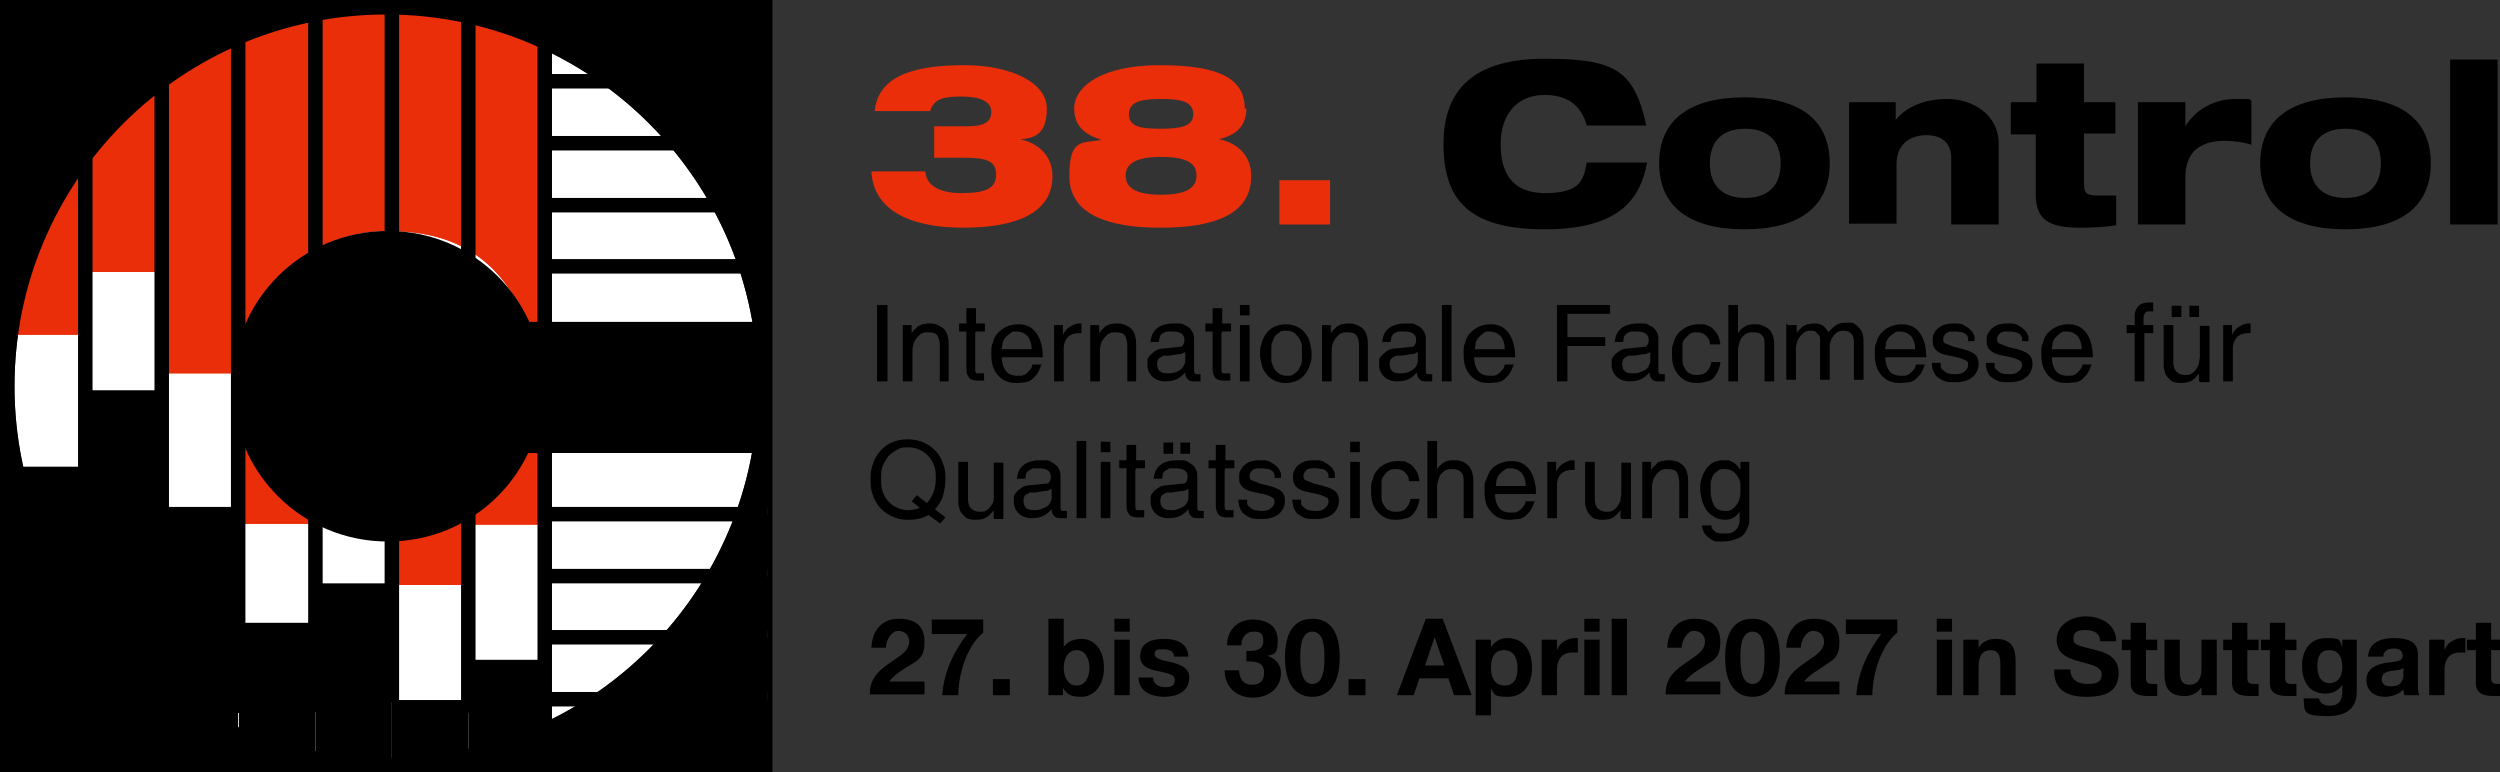
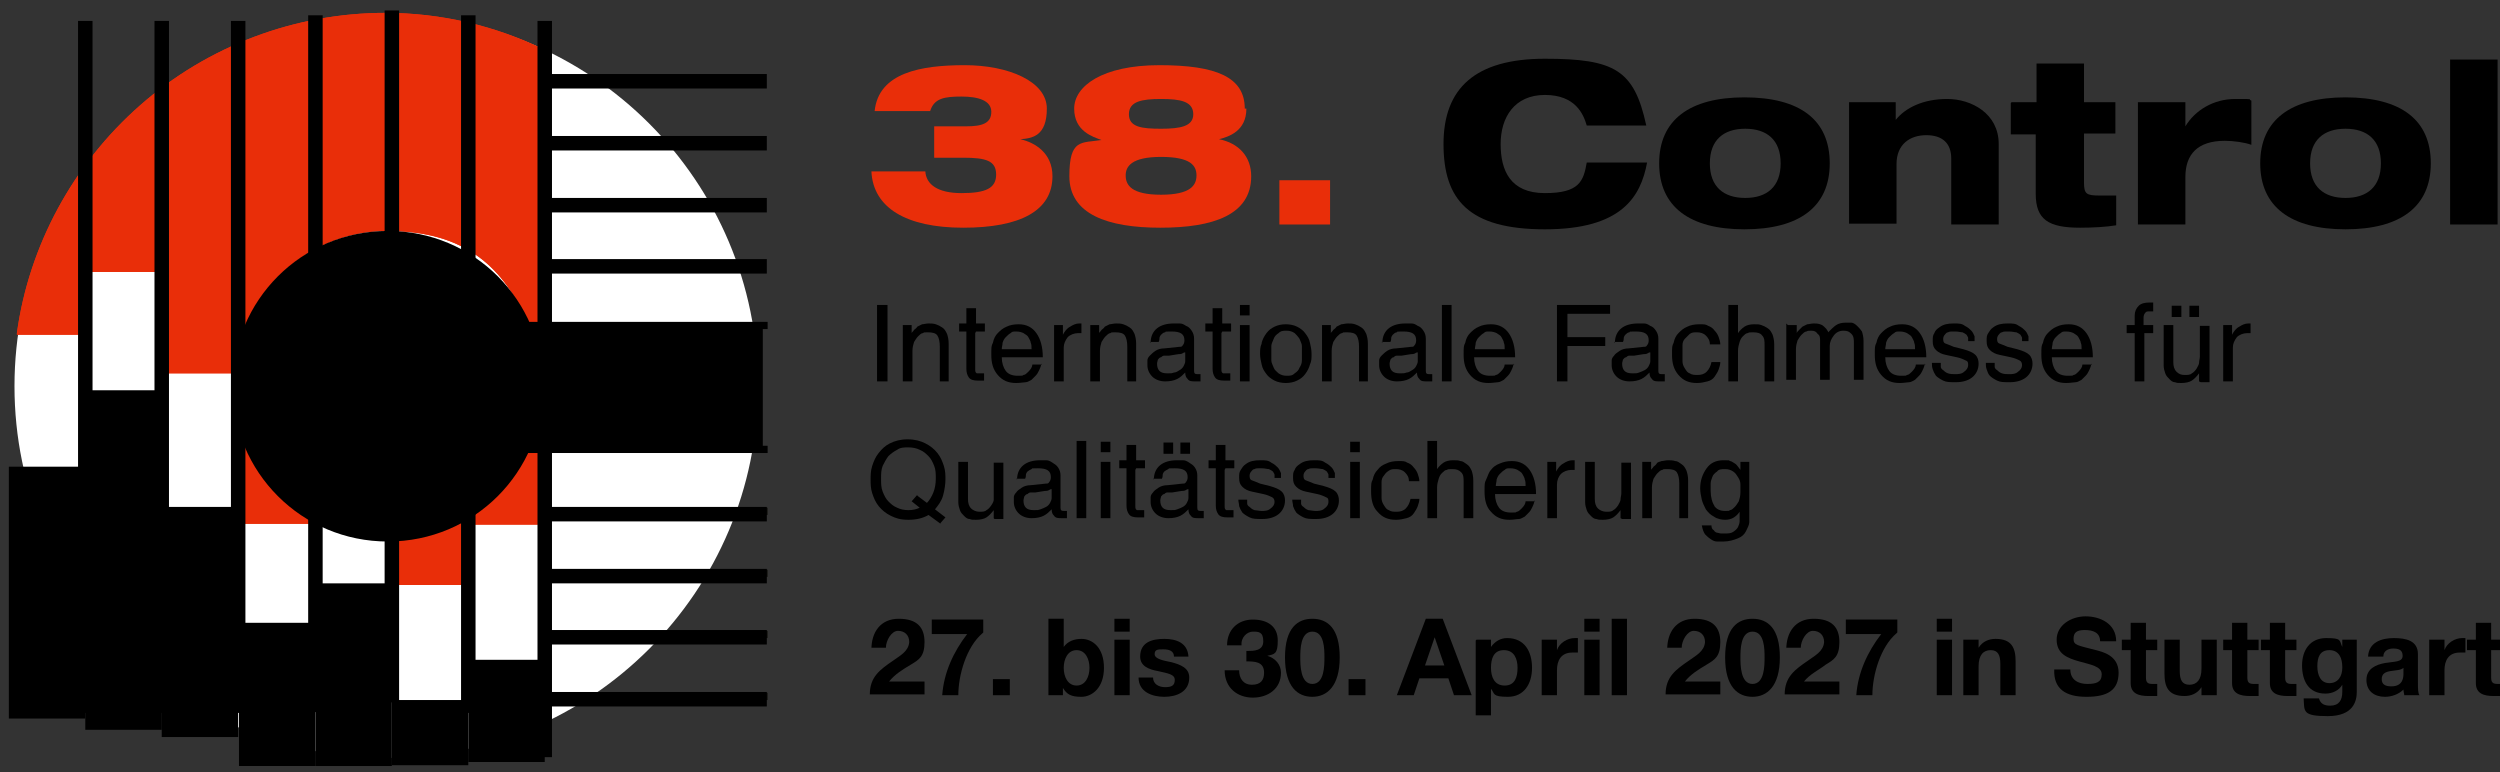
<svg xmlns="http://www.w3.org/2000/svg" id="Ebene_1" version="1.1" viewBox="0 0 310.7 96">
  <rect x="0" y="0" width="310.7" height="96" fill="#333333" stroke="none" />
  <defs>
    <style>
      .st0 {
        fill: #fff;
      }

      .st1 {
        fill: none;
      }

      .st2 {
        isolation: isolate;
      }

      .st3 {
        fill: #12120d;
      }

      .st4 {
        fill: #e82e09;
      }

      .st5 {
        fill: #e92e09;
      }
    </style>
  </defs>
  <g class="st2">
    <g class="st2">
      <path d="M110.3,47.4h-1.3v-9.5h1.3v9.5Z" />
      <path d="M118,47.4h-1.2v-4.3c0-.6-.1-1.1-.3-1.4-.2-.3-.6-.4-1.2-.4s-.4,0-.6.1c-.2,0-.4.2-.6.4-.2.2-.3.4-.5.7-.1.3-.2.7-.2,1.1v3.8h-1.2v-7h1.1v1h0c0-.1.2-.2.3-.4.1-.1.3-.2.4-.4.2-.1.4-.2.6-.3.2,0,.5-.1.8-.1s.6,0,.9.1.5.2.8.4.4.4.6.8c.1.3.2.7.2,1.2v4.7Z" />
      <path d="M121.2,41.4v4.5c0,.2,0,.4.2.5.1,0,.3,0,.5,0h.4v.9c0,0-.3,0-.5,0-.2,0-.3,0-.3,0-.5,0-.9-.1-1.1-.4-.2-.3-.3-.6-.3-1.1v-4.6h-.9v-1h.9v-1.9h1.2v1.9h1.1v1h-1.1Z" />
      <path d="M129.4,45.2c0,.2-.1.5-.3.9-.1.2-.2.4-.4.6s-.3.3-.5.5c-.2.1-.5.3-.7.3s-.7.1-1.2.1c-1,0-1.7-.3-2.3-1s-.8-1.5-.8-2.5,0-1.1.2-1.5c.1-.5.3-.9.6-1.2s.6-.6,1.1-.8c.4-.2.9-.3,1.5-.3,1,0,1.7.4,2.2,1.1.5.7.8,1.7.8,3h-5.1c0,.7.2,1.3.5,1.7.3.4.8.6,1.5.6s.5,0,.7-.1c.2,0,.4-.2.6-.4.3-.3.5-.6.5-.9h1.2ZM128.2,43.4c0-.3,0-.6-.1-.8,0-.2-.2-.5-.3-.7-.1-.2-.3-.3-.6-.5-.2-.1-.5-.2-.9-.2s-.5,0-.7.2c-.2.1-.4.3-.6.5-.2.2-.3.4-.4.7,0,.3-.1.5-.1.8h3.9Z" />
      <path d="M132.2,47.4h-1.2v-7h1.1v1.2h0c.2-.4.5-.8.9-1,.3-.2.7-.4,1.1-.4s.2,0,.3,0v1.2h-.4c-.5,0-1,.2-1.3.5-.3.4-.5.8-.5,1.3v4Z" />
      <path d="M141.3,47.4h-1.2v-4.3c0-.6-.1-1.1-.3-1.4-.2-.3-.6-.4-1.2-.4s-.4,0-.6.1c-.2,0-.4.2-.6.4-.2.2-.3.4-.5.7-.1.3-.2.7-.2,1.1v3.8h-1.2v-7h1.1v1h0c0-.1.2-.2.3-.4.1-.1.3-.2.4-.4.2-.1.4-.2.6-.3.2,0,.5-.1.8-.1s.6,0,.9.1.5.2.8.4.4.4.6.8c.1.3.2.7.2,1.2v4.7Z" />
      <path d="M143,42.6c0-.8.3-1.4.8-1.8.5-.4,1.2-.6,2.1-.6s.4,0,.7,0c.3,0,.5.1.8.3.3.1.5.3.7.6.2.3.3.6.3,1v4c0,.3.1.4.4.4s.2,0,.4,0v.9s0,0-.1,0c-.2,0-.4,0-.5,0-.5,0-.8,0-1-.3-.2-.2-.3-.4-.3-.8-.3.3-.6.6-1,.8-.4.2-.9.3-1.5.3s-1.2-.2-1.6-.6c-.4-.4-.6-.9-.6-1.4s0-.4,0-.6c0-.2.1-.4.3-.6s.4-.4.7-.6c.3-.2.7-.3,1.1-.3l1.9-.2c.2,0,.3,0,.4-.2.1-.1.2-.3.2-.6,0-.8-.5-1.1-1.6-1.1s-.6,0-.8.1c-.2,0-.4.2-.5.3-.1.1-.2.3-.2.4,0,.1,0,.3-.1.5h-1.1ZM147.2,43.8c-.1,0-.3.2-.5.2-.3,0-.7.1-1.4.2-.2,0-.3,0-.5,0s-.3,0-.5.2c-.2,0-.3.2-.4.3,0,.1-.1.3-.1.5,0,.4.1.7.3.9.2.2.5.3,1,.3s.5,0,.8-.1c.3,0,.5-.2.7-.3.2-.1.4-.3.5-.5.1-.2.2-.4.2-.6v-1.1Z" />
      <path d="M151.8,41.4v4.5c0,.2,0,.4.2.5.1,0,.3,0,.5,0h.4v.9c0,0-.3,0-.5,0-.2,0-.3,0-.3,0-.5,0-.9-.1-1.1-.4-.2-.3-.3-.6-.3-1.1v-4.6h-.9v-1h.9v-1.9h1.2v1.9h1.1v1h-1.1Z" />
-       <path d="M154.1,39.2v-1.3h1.2v1.3h-1.2ZM155.3,47.4h-1.2v-7h1.2v7Z" />
+       <path d="M154.1,39.2v-1.3h1.2v1.3ZM155.3,47.4h-1.2v-7h1.2v7Z" />
      <path d="M156.8,42.6c.1-.4.3-.8.6-1.2s.6-.6,1-.8.9-.3,1.4-.3,1,.1,1.4.3.8.5,1,.8c.3.4.5.7.6,1.2.1.4.2.9.2,1.4s0,.9-.2,1.3c-.1.4-.3.8-.6,1.2-.3.4-.6.6-1,.8-.4.2-.9.3-1.4.3s-1-.1-1.4-.3c-.4-.2-.8-.5-1-.8-.3-.4-.5-.7-.6-1.2-.1-.4-.2-.9-.2-1.3s0-.9.2-1.3ZM158,44.8c0,.3.2.6.3.9.1.3.4.5.6.7.3.2.6.3,1,.3s.7,0,1-.3c.3-.2.5-.4.6-.7.2-.3.3-.6.3-.9,0-.3,0-.6,0-.9s0-.5,0-.9c0-.3-.2-.6-.3-.9-.2-.3-.4-.5-.6-.7-.3-.2-.6-.3-1-.3s-.7,0-1,.3c-.3.2-.5.4-.6.7-.1.3-.3.6-.3.9,0,.3,0,.6,0,.9s0,.5,0,.9Z" />
      <path d="M170.1,47.4h-1.2v-4.3c0-.6-.1-1.1-.3-1.4-.2-.3-.6-.4-1.2-.4s-.4,0-.6.1c-.2,0-.4.2-.6.4s-.3.4-.5.7c-.1.3-.2.7-.2,1.1v3.8h-1.2v-7h1.1v1h0c0-.1.2-.2.3-.4.1-.1.3-.2.4-.4.2-.1.4-.2.6-.3.2,0,.5-.1.8-.1s.6,0,.9.1.5.2.8.4.4.4.6.8c.1.3.2.7.2,1.2v4.7Z" />
      <path d="M171.8,42.6c0-.8.3-1.4.8-1.8.5-.4,1.2-.6,2.1-.6s.4,0,.7,0c.3,0,.5.1.8.3.3.1.5.3.7.6.2.3.3.6.3,1v4c0,.3.1.4.4.4s.2,0,.4,0v.9s0,0-.1,0c-.2,0-.4,0-.5,0-.5,0-.8,0-1-.3-.2-.2-.3-.4-.3-.8-.3.3-.6.6-1,.8-.4.2-.9.3-1.5.3s-1.2-.2-1.6-.6c-.4-.4-.6-.9-.6-1.4s0-.4,0-.6c0-.2.1-.4.3-.6s.4-.4.7-.6c.3-.2.7-.3,1.1-.3l1.9-.2c.2,0,.3,0,.4-.2.1-.1.2-.3.2-.6,0-.8-.5-1.1-1.6-1.1s-.6,0-.8.1c-.2,0-.4.2-.5.3-.1.1-.2.3-.2.4,0,.1,0,.3-.1.5h-1.1ZM176.1,43.8c-.1,0-.3.2-.5.2-.3,0-.7.1-1.4.2-.2,0-.3,0-.5,0s-.3,0-.5.2c-.2,0-.3.2-.4.3,0,.1-.1.3-.1.5,0,.4.1.7.3.9.2.2.5.3,1,.3s.5,0,.8-.1c.3,0,.5-.2.7-.3.2-.1.4-.3.5-.5.1-.2.2-.4.2-.6v-1.1Z" />
      <path d="M180.4,47.4h-1.2v-9.5h1.2v9.5Z" />
      <path d="M188.1,45.2c0,.2-.1.5-.3.9-.1.2-.2.4-.4.6s-.3.3-.5.5c-.2.1-.5.3-.7.3s-.7.1-1.2.1c-1,0-1.7-.3-2.3-1s-.8-1.5-.8-2.5,0-1.1.2-1.5c.1-.5.3-.9.6-1.2s.6-.6,1.1-.8c.4-.2.9-.3,1.5-.3,1,0,1.7.4,2.2,1.1.5.7.8,1.7.8,3h-5.1c0,.7.2,1.3.5,1.7.3.4.8.6,1.5.6s.5,0,.7-.1c.2,0,.4-.2.6-.4.3-.3.5-.6.5-.9h1.2ZM187,43.4c0-.3,0-.6-.1-.8,0-.2-.2-.5-.3-.7s-.3-.3-.6-.5c-.2-.1-.5-.2-.9-.2s-.5,0-.7.2c-.2.1-.4.3-.6.5s-.3.4-.4.7c0,.3-.1.5-.1.8h3.9Z" />
      <path d="M194.8,47.4h-1.3v-9.5h6.6v1.1h-5.3v2.9h4.7v1.1h-4.7v4.3Z" />
      <path d="M200.7,42.6c0-.8.3-1.4.8-1.8.5-.4,1.2-.6,2.1-.6s.4,0,.7,0c.3,0,.5.1.8.3.3.1.5.3.7.6.2.3.3.6.3,1v4c0,.3.1.4.4.4s.2,0,.4,0v.9s0,0-.1,0c-.2,0-.4,0-.5,0-.5,0-.8,0-1-.3-.2-.2-.3-.4-.3-.8-.3.3-.6.6-1,.8-.4.2-.9.3-1.5.3s-1.2-.2-1.6-.6c-.4-.4-.6-.9-.6-1.4s0-.4,0-.6c0-.2.1-.4.3-.6.1-.2.4-.4.7-.6.3-.2.7-.3,1.1-.3l1.9-.2c.2,0,.3,0,.4-.2.1-.1.2-.3.2-.6,0-.8-.5-1.1-1.6-1.1s-.6,0-.8.1c-.2,0-.4.2-.5.3-.1.1-.2.3-.2.4,0,.1,0,.3-.1.5h-1.1ZM205,43.8c-.1,0-.3.2-.5.2-.3,0-.7.1-1.4.2-.2,0-.3,0-.5,0s-.3,0-.5.2c-.2,0-.3.2-.4.3,0,.1-.1.3-.1.5,0,.4.1.7.3.9s.5.3,1,.3.5,0,.8-.1.5-.2.7-.3c.2-.1.4-.3.5-.5.1-.2.2-.4.2-.6v-1.1Z" />
      <path d="M212.5,42.8c0-.5-.2-.8-.5-1.1-.3-.3-.7-.4-1.1-.4s-.6,0-.9.2c-.2.2-.4.4-.6.6-.2.2-.3.5-.3.8s0,.6,0,1,0,.7,0,1c0,.3.1.6.3.9s.3.5.6.6c.3.2.6.2,1,.2s.8-.1,1.1-.4c.3-.3.5-.7.6-1.2h1.1c0,.3-.1.6-.2.9-.1.3-.3.6-.5.9-.2.3-.5.5-.9.6s-.8.2-1.3.2c-1,0-1.7-.3-2.3-1s-.8-1.5-.8-2.5,0-1.1.2-1.5c.1-.5.3-.9.6-1.2s.6-.6,1.1-.8c.4-.2.9-.3,1.5-.3s.8,0,1.1.2c.3.1.6.3.8.6.2.2.4.5.5.8s.2.6.2.9h-1.1Z" />
      <path d="M220.5,47.4h-1.2v-4.5c0-.5,0-.9-.3-1.2-.2-.3-.6-.4-1.1-.4s-.5,0-.7.1c-.2,0-.4.2-.6.4s-.3.4-.4.7c-.1.3-.2.7-.2,1.1v3.8h-1.2v-9.5h1.2v3.5h0c.2-.3.5-.6.8-.8.3-.2.7-.3,1.2-.3s.6,0,.9.1.5.2.8.4.4.4.6.8c.1.3.2.7.2,1.2v4.7Z" />
      <path d="M222.2,40.4h1.1v1h0c0-.1.2-.3.3-.4.1-.1.2-.2.4-.4.2-.1.4-.2.6-.3.2,0,.5-.1.8-.1s.5,0,.8.1.4.2.5.3c.1.1.2.2.3.3,0,.1.2.2.2.4h0c.4-.4.7-.7,1-.9.3-.2.7-.3,1.2-.3s.5,0,.7,0,.5.2.7.4c.2.2.4.4.6.7.1.3.2.7.2,1.2v4.8h-1.2v-4.5c0-.5,0-.9-.3-1.2s-.5-.4-1-.4-.9.2-1.2.6-.5.8-.5,1.3v4.2h-1.2v-4.8c0-.4,0-.7-.3-.9-.2-.3-.4-.4-.8-.4s-.4,0-.6.1c-.2,0-.4.2-.6.4-.2.2-.3.4-.5.7-.1.3-.2.7-.2,1.1v3.8h-1.2v-7Z" />
      <path d="M239.2,45.2c0,.2-.1.5-.3.9-.1.2-.2.4-.4.6s-.3.3-.5.5c-.2.1-.5.3-.7.3s-.7.1-1.2.1c-1,0-1.7-.3-2.3-1s-.8-1.5-.8-2.5,0-1.1.2-1.5c.1-.5.3-.9.6-1.2s.6-.6,1.1-.8c.4-.2.9-.3,1.5-.3,1,0,1.7.4,2.2,1.1.5.7.8,1.7.8,3h-5.1c0,.7.2,1.3.5,1.7.3.4.8.6,1.5.6s.5,0,.7-.1c.2,0,.4-.2.6-.4.3-.3.5-.6.5-.9h1.2ZM238,43.4c0-.3,0-.6-.1-.8,0-.2-.2-.5-.3-.7s-.3-.3-.6-.5c-.2-.1-.5-.2-.9-.2s-.5,0-.7.2c-.2.1-.4.3-.6.5s-.3.4-.4.7c0,.3-.1.5-.1.8h3.9Z" />
      <path d="M244.6,42.4c0-.1,0-.3,0-.4s-.1-.2-.2-.4c-.1-.1-.3-.2-.5-.3-.2,0-.5-.1-.9-.1s-.2,0-.4,0-.3,0-.5.1c-.2,0-.3.2-.4.3-.1.1-.2.3-.2.5s0,.5.3.6.5.2,1,.4l1.2.3c.7.2,1.2.4,1.5.7.3.3.4.7.4,1.1,0,.7-.3,1.3-.8,1.7-.5.4-1.2.6-2,.6s-1.2,0-1.6-.2c-.4-.2-.7-.4-.9-.6-.2-.3-.3-.5-.4-.8s-.1-.5-.1-.8h1.1c0,.2,0,.4,0,.5s.1.3.3.4c.1.1.3.3.6.4s.6.1.9.1.8,0,1.1-.3c.3-.2.5-.5.5-.8s0-.5-.3-.6c-.2-.1-.6-.3-1.1-.4l-1.4-.3c-.5-.1-.9-.3-1.2-.6s-.4-.6-.4-1.1,0-.7.2-1c.1-.3.3-.5.6-.7.5-.4,1.1-.5,1.8-.5s1,0,1.4.3c.4.2.6.4.8.6.2.2.3.5.4.7,0,.2,0,.4,0,.6h-1.1Z" />
      <path d="M251.3,42.4c0-.1,0-.3,0-.4,0-.1-.1-.2-.2-.4-.1-.1-.3-.2-.5-.3-.2,0-.5-.1-.9-.1s-.2,0-.4,0c-.2,0-.3,0-.5.1-.2,0-.3.2-.4.3-.1.1-.2.3-.2.5s0,.5.3.6.5.2,1,.4l1.2.3c.7.2,1.2.4,1.5.7.3.3.4.7.4,1.1,0,.7-.3,1.3-.8,1.7-.5.4-1.2.6-2,.6s-1.2,0-1.6-.2c-.4-.2-.7-.4-.9-.6s-.3-.5-.4-.8-.1-.5-.1-.8h1.1c0,.2,0,.4,0,.5s.1.3.3.4c.1.1.3.3.6.4s.6.1.9.1.8,0,1.1-.3c.3-.2.5-.5.5-.8s-.1-.5-.3-.6-.6-.3-1.1-.4l-1.4-.3c-.5-.1-.9-.3-1.2-.6s-.4-.6-.4-1.1,0-.7.2-1,.3-.5.6-.7c.5-.4,1.1-.5,1.8-.5s1,0,1.4.3c.4.2.6.4.8.6s.3.5.4.7c0,.2,0,.4,0,.6h-1.1Z" />
      <path d="M259.9,45.2c0,.2-.1.5-.3.9-.1.2-.2.4-.4.6s-.3.3-.5.5c-.2.1-.5.3-.7.3s-.7.1-1.2.1c-1,0-1.7-.3-2.3-1s-.8-1.5-.8-2.5,0-1.1.2-1.5c.1-.5.3-.9.6-1.2s.6-.6,1.1-.8c.4-.2.9-.3,1.5-.3,1,0,1.7.4,2.2,1.1.5.7.8,1.7.8,3h-5.1c0,.7.2,1.3.5,1.7.3.4.8.6,1.5.6s.5,0,.7-.1c.2,0,.4-.2.6-.4.3-.3.5-.6.5-.9h1.2ZM258.7,43.4c0-.3,0-.6-.1-.8,0-.2-.2-.5-.3-.7-.1-.2-.3-.3-.6-.5-.2-.1-.5-.2-.9-.2s-.5,0-.7.2c-.2.1-.4.3-.6.5-.2.2-.3.4-.4.7,0,.3-.1.5-.1.8h3.9Z" />
      <path d="M266.5,41.4v6h-1.2v-6h-1v-1h1v-1.2c0-.5.2-.9.5-1.2.3-.3.8-.4,1.3-.4s.3,0,.5,0h0v1.1c-.2,0-.4,0-.5,0-.2,0-.4,0-.5.2-.1.1-.2.3-.2.6v.9h1.2v1h-1.2Z" />
      <path d="M273.3,47.4v-1h0c-.3.4-.6.7-.9.9s-.8.3-1.3.3-.5,0-.8-.1c-.3,0-.5-.2-.7-.4-.2-.2-.4-.4-.5-.7-.1-.3-.2-.6-.2-1v-5h1.2v4.6c0,.5.1.9.4,1.2s.6.4,1,.4.7,0,.9-.2c.2-.1.4-.3.6-.6.1-.2.3-.5.3-.7,0-.3.1-.5.1-.8v-3.8h1.2v7h-1.1ZM271.1,39.4h-1.2v-1.4h1.2v1.4ZM273.3,39.4h-1.2v-1.4h1.2v1.4Z" />
      <path d="M277.5,47.4h-1.2v-7h1.1v1.2h0c.2-.4.5-.8.9-1,.3-.2.7-.4,1.1-.4s.2,0,.3,0v1.2h-.4c-.5,0-1,.2-1.3.5-.3.4-.5.8-.5,1.3v4Z" />
    </g>
  </g>
  <g class="st2">
    <g class="st2">
      <path d="M116.9,65.1l-1.5-1.1c-.7.4-1.5.6-2.5.6s-1.6-.2-2.2-.5-1.1-.7-1.5-1.2c-.4-.5-.6-1-.8-1.6-.2-.6-.2-1.2-.2-1.7s0-1.1.2-1.7.4-1.1.8-1.6.8-.9,1.4-1.2c.6-.3,1.3-.5,2.2-.5s1.6.2,2.2.5c.6.3,1.1.7,1.5,1.2s.6,1,.8,1.6c.2.6.2,1.2.2,1.7s-.1,1.3-.3,2c-.2.7-.6,1.2-1,1.7l1.3,1-.7.8ZM114,61.6l1.2.9c.3-.3.6-.8.8-1.3s.3-1.1.3-1.7,0-1.1-.2-1.6c-.2-.5-.4-.9-.7-1.2s-.6-.6-1.1-.8c-.4-.2-.9-.3-1.4-.3s-1,0-1.4.3c-.4.2-.8.5-1.1.8-.3.4-.5.8-.7,1.2-.2.5-.2,1-.2,1.6s0,1.1.2,1.6c.2.5.4.9.7,1.2s.6.6,1.1.8c.4.2.9.3,1.4.3s1-.1,1.4-.3l-1-.8.7-.8Z" />
      <path d="M123.5,64.4v-1h0c-.3.4-.6.7-.9.9s-.8.3-1.3.3-.5,0-.8-.1c-.3,0-.5-.2-.7-.4-.2-.2-.4-.4-.5-.7s-.2-.6-.2-1v-5h1.2v4.6c0,.5.1.9.4,1.2.2.2.6.4,1,.4s.7,0,.9-.2c.2-.1.4-.3.6-.6s.3-.5.3-.7,0-.5,0-.8v-3.8h1.2v7h-1.1Z" />
      <path d="M126.4,59.6c0-.8.3-1.4.8-1.8.5-.4,1.2-.6,2.1-.6s.4,0,.7,0c.3,0,.5.1.8.3s.5.3.7.6.3.6.3,1v4c0,.3.1.4.4.4s.2,0,.4,0v.9s0,0-.1,0c-.2,0-.4,0-.5,0-.5,0-.8,0-1-.3-.2-.2-.3-.4-.3-.8-.3.3-.6.6-1,.8-.4.2-.9.3-1.5.3s-1.2-.2-1.6-.6-.6-.9-.6-1.4,0-.4,0-.6c0-.2.1-.4.3-.6.1-.2.4-.4.7-.6.3-.2.7-.3,1.1-.3l1.9-.2c.2,0,.3,0,.4-.2.1-.1.2-.3.2-.6,0-.8-.5-1.1-1.6-1.1s-.6,0-.8.1-.4.2-.5.3c-.1.1-.2.3-.2.4,0,.1,0,.3-.1.5h-1.1ZM130.6,60.8c-.1,0-.3.2-.5.2-.3,0-.7.1-1.4.2-.2,0-.3,0-.5,0-.2,0-.3,0-.5.2-.2,0-.3.2-.4.3,0,.1-.1.3-.1.5,0,.4.1.7.3.9.2.2.5.3,1,.3s.5,0,.8-.1.5-.2.7-.3.4-.3.5-.5c.1-.2.2-.4.2-.6v-1.1Z" />
      <path d="M135,64.4h-1.2v-9.6h1.2v9.6Z" />
      <path d="M136.8,56.2v-1.3h1.2v1.3h-1.2ZM138,64.4h-1.2v-7h1.2v7Z" />
      <path d="M141.1,58.4v4.5c0,.2,0,.4.2.5.1,0,.3,0,.5,0h.4v.9c0,0-.3,0-.5,0-.2,0-.3,0-.3,0-.5,0-.9-.1-1.1-.4-.2-.3-.3-.6-.3-1.1v-4.6h-.9v-1h.9v-1.9h1.2v1.9h1.1v1h-1.1Z" />
      <path d="M143.4,59.6c0-.8.3-1.4.8-1.8.5-.4,1.2-.6,2.1-.6s.4,0,.7,0c.3,0,.5.1.8.3s.5.3.7.6.3.6.3,1v4c0,.3.1.4.4.4s.2,0,.4,0v.9s0,0-.1,0c-.2,0-.4,0-.5,0-.5,0-.8,0-1-.3-.2-.2-.3-.4-.3-.8-.3.3-.6.6-1,.8-.4.2-.9.3-1.5.3s-1.2-.2-1.6-.6-.6-.9-.6-1.4,0-.4,0-.6c0-.2.1-.4.3-.6.1-.2.4-.4.7-.6.3-.2.7-.3,1.1-.3l1.9-.2c.2,0,.3,0,.4-.2.1-.1.2-.3.2-.6,0-.8-.5-1.1-1.6-1.1s-.6,0-.8.1-.4.2-.5.3c-.1.1-.2.3-.2.4,0,.1,0,.3-.1.5h-1.1ZM147.6,60.8c-.1,0-.3.2-.5.2-.3,0-.7.1-1.4.2-.2,0-.3,0-.5,0-.2,0-.3,0-.5.2-.2,0-.3.2-.4.3,0,.1-.1.3-.1.5,0,.4.1.7.3.9.2.2.5.3,1,.3s.5,0,.8-.1.5-.2.7-.3.4-.3.5-.5c.1-.2.2-.4.2-.6v-1.1ZM145.8,56.4h-1.2v-1.4h1.2v1.4ZM147.9,56.4h-1.2v-1.4h1.2v1.4Z" />
      <path d="M152.2,58.4v4.5c0,.2,0,.4.2.5.1,0,.3,0,.5,0h.4v.9c0,0-.3,0-.5,0-.2,0-.3,0-.3,0-.5,0-.9-.1-1.1-.4-.2-.3-.3-.6-.3-1.1v-4.6h-.9v-1h.9v-1.9h1.2v1.9h1.1v1h-1.1Z" />
      <path d="M158.4,59.4c0-.1,0-.3,0-.4,0-.1-.1-.2-.2-.4-.1-.1-.3-.2-.5-.3-.2,0-.5-.1-.9-.1s-.2,0-.4,0c-.2,0-.3,0-.5.1-.2,0-.3.2-.4.3-.1.1-.2.3-.2.5s0,.5.3.6.5.2,1,.4l1.2.3c.7.2,1.2.4,1.5.7.3.3.4.7.4,1.1,0,.7-.3,1.3-.8,1.7s-1.2.6-2,.6-1.2,0-1.6-.2c-.4-.2-.7-.4-.9-.6-.2-.3-.3-.5-.4-.8,0-.3-.1-.5-.1-.8h1.1c0,.2,0,.4,0,.5s.1.3.3.4c.1.1.3.3.6.4.2,0,.6.1.9.1s.8,0,1.1-.3c.3-.2.5-.5.5-.8s-.1-.5-.3-.6-.6-.3-1.1-.4l-1.4-.3c-.5-.1-.9-.3-1.2-.6-.3-.3-.4-.6-.4-1.1s0-.7.2-1,.3-.5.6-.7c.5-.4,1.1-.5,1.8-.5s1,0,1.4.3c.4.2.6.4.8.6s.3.5.4.7c0,.2,0,.4,0,.6h-1.1Z" />
      <path d="M165.1,59.4c0-.1,0-.3,0-.4,0-.1-.1-.2-.2-.4-.1-.1-.3-.2-.5-.3-.2,0-.5-.1-.9-.1s-.2,0-.4,0c-.2,0-.3,0-.5.1-.2,0-.3.2-.4.3-.1.1-.2.3-.2.5s0,.5.3.6.5.2,1,.4l1.2.3c.7.2,1.2.4,1.5.7.3.3.4.7.4,1.1,0,.7-.3,1.3-.8,1.7-.5.4-1.2.6-2,.6s-1.2,0-1.6-.2c-.4-.2-.7-.4-.9-.6-.2-.3-.3-.5-.4-.8,0-.3-.1-.5-.1-.8h1.1c0,.2,0,.4,0,.5s.1.3.3.4c.1.1.3.3.6.4.2,0,.6.1.9.1s.8,0,1.1-.3c.3-.2.5-.5.5-.8s0-.5-.3-.6c-.2-.1-.6-.3-1.1-.4l-1.4-.3c-.5-.1-.9-.3-1.2-.6-.3-.3-.4-.6-.4-1.1s0-.7.2-1c.1-.3.3-.5.6-.7.5-.4,1.1-.5,1.8-.5s1,0,1.4.3c.4.2.6.4.8.6.2.2.3.5.4.7,0,.2,0,.4,0,.6h-1.1Z" />
      <path d="M167.8,56.2v-1.3h1.2v1.3h-1.2ZM169,64.4h-1.2v-7h1.2v7Z" />
      <path d="M175.1,59.8c0-.5-.2-.8-.5-1.1-.3-.3-.7-.4-1.1-.4s-.6,0-.9.2-.4.3-.6.6c-.2.2-.3.5-.3.8s0,.6,0,1,0,.7,0,1c0,.3.1.6.3.9s.3.5.6.6c.3.2.6.2,1,.2s.8-.1,1.1-.4c.3-.3.5-.7.6-1.2h1.1c0,.3-.1.6-.2.9-.1.3-.3.6-.5.9-.2.3-.5.5-.9.6s-.8.2-1.3.2c-1,0-1.7-.3-2.3-1-.6-.6-.8-1.5-.8-2.5s0-1.1.2-1.5c.1-.5.3-.9.6-1.2.3-.4.6-.6,1.1-.8.4-.2.9-.3,1.5-.3s.8,0,1.1.2c.3.1.6.3.8.6.2.2.4.5.5.8.1.3.2.6.2.9h-1.1Z" />
      <path d="M183.1,64.4h-1.2v-4.5c0-.5,0-.9-.3-1.2s-.6-.4-1.1-.4-.5,0-.7.1c-.2,0-.4.2-.6.4-.2.2-.3.4-.4.7s-.2.7-.2,1.1v3.8h-1.2v-9.6h1.2v3.5h0c.2-.3.5-.6.8-.8s.7-.3,1.2-.3.6,0,.9.1c.3,0,.5.2.8.4s.4.4.6.8c.1.3.2.7.2,1.2v4.7Z" />
      <path d="M190.7,62.2c0,.2-.1.5-.3.9-.1.2-.2.4-.4.6s-.3.3-.5.5c-.2.1-.5.3-.7.3-.3,0-.7.1-1.2.1-1,0-1.7-.3-2.3-1-.6-.6-.8-1.5-.8-2.5s0-1.1.2-1.5.3-.9.6-1.2c.3-.4.6-.6,1.1-.8s.9-.3,1.5-.3c1,0,1.7.4,2.2,1.1.5.7.8,1.7.8,3h-5.1c0,.7.2,1.3.5,1.7.3.4.8.6,1.5.6s.5,0,.7-.1c.2,0,.4-.2.6-.4.3-.3.5-.6.5-.9h1.2ZM189.6,60.4c0-.3,0-.6-.1-.8,0-.2-.2-.5-.3-.7-.1-.2-.3-.3-.6-.5-.2-.1-.5-.2-.9-.2s-.5,0-.7.2c-.2.1-.4.3-.6.5-.2.2-.3.4-.4.7,0,.3-.1.5-.1.8h3.9Z" />
      <path d="M193.5,64.4h-1.2v-7h1.1v1.2h0c.2-.4.5-.8.9-1,.3-.2.7-.4,1.1-.4s.2,0,.3,0v1.2h-.4c-.5,0-1,.2-1.3.5s-.5.8-.5,1.3v4Z" />
      <path d="M201.4,64.4v-1h0c-.3.4-.6.7-.9.9s-.8.3-1.3.3-.5,0-.8-.1c-.3,0-.5-.2-.7-.4-.2-.2-.4-.4-.5-.7-.1-.3-.2-.6-.2-1v-5h1.2v4.6c0,.5.1.9.4,1.2.2.2.6.4,1,.4s.7,0,.9-.2c.2-.1.4-.3.6-.6.1-.2.3-.5.3-.7,0-.3.1-.5.1-.8v-3.8h1.2v7h-1.1Z" />
      <path d="M209.9,64.4h-1.2v-4.3c0-.6-.1-1.1-.3-1.4s-.6-.4-1.2-.4-.4,0-.6.1c-.2,0-.4.2-.6.4-.2.2-.3.4-.5.7-.1.3-.2.7-.2,1.1v3.8h-1.2v-7h1.1v1h0c0-.1.2-.2.3-.4.1-.1.3-.2.4-.4s.4-.2.6-.3c.2,0,.5-.1.8-.1s.6,0,.9.1c.3,0,.5.2.8.4s.4.4.6.8c.1.3.2.7.2,1.2v4.7Z" />
      <path d="M217.4,63.8c0,.4,0,.8,0,1.1,0,.3-.2.7-.4,1.1-.2.4-.5.7-1,.9-.5.2-1.1.4-1.8.4s-.5,0-.8,0-.5-.1-.8-.3-.5-.4-.7-.6c-.2-.3-.3-.6-.4-1.1h1.2c0,.3.1.5.3.6.1.2.3.3.4.3s.3.1.5.1.3,0,.4,0c.5,0,.8,0,1.1-.2.3-.2.5-.4.6-.6s.2-.5.2-.7c0-.3,0-.5,0-.9v-.3c-.2.3-.4.5-.7.7-.3.2-.7.3-1.1.3s-1-.1-1.4-.4c-.4-.2-.7-.5-1-.9-.2-.4-.4-.8-.5-1.2-.1-.5-.2-.9-.2-1.4,0-1,.3-1.8.8-2.5.5-.7,1.2-1,2.1-1s.6,0,.8.1c.2,0,.4.2.6.3.2.1.3.3.4.4s.2.3.3.4v-1h1.1v6.4ZM213,62.8c.3.5.8.7,1.4.7s.4,0,.6-.1c.2,0,.4-.2.6-.4.2-.2.3-.4.5-.7.1-.3.2-.7.2-1.1s0-.7,0-1c0-.3-.1-.6-.3-.9s-.3-.5-.6-.7c-.3-.2-.6-.3-1-.3s-.8,0-1,.3c-.3.2-.5.4-.6.7-.1.3-.2.5-.2.8,0,.3,0,.6,0,.9,0,.8.2,1.5.5,1.9Z" />
    </g>
  </g>
  <g class="st2">
    <g class="st2">
      <path d="M108.3,80.7c0-2.1,1.1-3.8,3.4-3.8s3.2,1.1,3.2,2.9-.7,2.2-1.7,2.8-2,1.2-2.7,2.1h4.4v1.6h-6.8c0-2.2,1.3-3.1,2.9-4.2.8-.6,1.9-1.1,2-2.3,0-.9-.6-1.4-1.4-1.4s-1.5,1.2-1.5,2.1h-1.8Z" />
      <path d="M122.1,78.7c-2,1.7-3,5.2-3,7.7h-2c.2-2.8,1.4-5.4,3.1-7.6h-4.4v-1.8h6.4v1.6Z" />
      <path d="M123.4,84.4h2.1v2h-2.1v-2Z" />
    </g>
  </g>
  <g class="st2">
    <g class="st2">
      <path d="M130.3,76.9h1.9v3.5h0c.5-.7,1.3-1,2.2-1,1.4,0,2.8,1.1,2.8,3.6s-1.5,3.6-2.8,3.6-1.8-.3-2.3-1.1h0v.9h-1.8v-9.5ZM133.8,80.8c-1.1,0-1.6,1.1-1.6,2.2s.5,2.2,1.6,2.2,1.6-1.1,1.6-2.2-.5-2.2-1.6-2.2Z" />
      <path d="M140.4,78.5h-1.9v-1.6h1.9v1.6ZM138.5,79.5h1.9v6.9h-1.9v-6.9Z" />
      <path d="M143.3,84.2c0,.8.7,1.2,1.5,1.2s1.2-.2,1.2-.9-.8-.8-2.1-1.1c-1.1-.2-2.2-.6-2.2-1.8,0-1.8,1.5-2.2,3-2.2s2.9.5,3,2.2h-1.8c0-.7-.6-.9-1.3-.9s-1.1,0-1.1.6,1.1.8,2.1,1c1.1.3,2.2.7,2.2,1.9,0,1.8-1.6,2.4-3.1,2.4s-3.2-.6-3.2-2.4h1.8Z" />
      <path d="M155,80.9c.8,0,2,0,2-1.2s-.6-1.2-1.3-1.2-1.5.7-1.4,1.7h-1.8c0-1.9,1.3-3.2,3.2-3.2s3.1.9,3.1,2.6-.4,1.7-1.3,1.9h0c1,.3,1.7,1.1,1.7,2.1,0,2-1.6,3.1-3.5,3.1s-3.5-1.2-3.5-3.4h1.8c0,1,.5,1.8,1.6,1.8s1.5-.6,1.5-1.5c0-1.4-1.2-1.4-2.2-1.4v-1.3Z" />
      <path d="M163.1,76.9c1.9,0,3.4,1.2,3.4,4.8s-1.6,4.9-3.4,4.9-3.4-1.2-3.4-4.9,1.6-4.8,3.4-4.8ZM163.1,85c1.5,0,1.5-2.3,1.5-3.3s0-3.2-1.5-3.2-1.5,2.3-1.5,3.2,0,3.3,1.5,3.3Z" />
      <path d="M167.6,84.4h2.1v2h-2.1v-2Z" />
    </g>
  </g>
  <g class="st2">
    <g class="st2">
      <path d="M177.2,76.9h2.1l3.6,9.5h-2.2l-.7-2.1h-3.6l-.7,2.1h-2.1l3.6-9.5ZM177,82.7h2.5l-1.2-3.5h0l-1.2,3.5Z" />
      <path d="M183.5,79.5h1.8v.9h0c.5-.7,1.2-1.1,2-1.1,2.2,0,3.1,1.7,3.1,3.7s-1,3.6-3,3.6-1.6-.4-2.1-1h0v3.3h-1.9v-9.3ZM188.6,83c0-1.1-.4-2.2-1.7-2.2s-1.6,1.1-1.6,2.2.4,2.2,1.7,2.2,1.6-1.1,1.6-2.2Z" />
      <path d="M191.7,79.5h1.8v1.3h0c.3-.9,1.3-1.5,2.2-1.5s.3,0,.4,0v1.8c-.2,0-.5,0-.7,0-1.4,0-1.9,1-1.9,2.2v3.1h-1.9v-6.9Z" />
      <path d="M198.8,78.5h-1.9v-1.6h1.9v1.6ZM196.9,79.5h1.9v6.9h-1.9v-6.9Z" />
      <path d="M200.3,76.9h1.9v9.5h-1.9v-9.5Z" />
      <path d="M207.2,80.7c0-2.1,1.1-3.8,3.4-3.8s3.2,1.1,3.2,2.9-.7,2.2-1.7,2.8-2,1.2-2.7,2.1h4.4v1.6h-6.8c0-2.2,1.3-3.1,2.9-4.2.8-.6,1.9-1.1,2-2.3,0-.9-.6-1.4-1.4-1.4s-1.5,1.2-1.5,2.1h-1.8Z" />
      <path d="M217.8,76.9c1.9,0,3.4,1.2,3.4,4.8s-1.6,4.9-3.4,4.9-3.4-1.2-3.4-4.9,1.6-4.8,3.4-4.8ZM217.8,85c1.5,0,1.5-2.3,1.5-3.3s0-3.2-1.5-3.2-1.5,2.3-1.5,3.2,0,3.3,1.5,3.3Z" />
      <path d="M222,80.7c0-2.1,1.1-3.8,3.4-3.8s3.2,1.1,3.2,2.9-.7,2.2-1.7,2.8c-.9.7-2,1.2-2.7,2.1h4.4v1.6h-6.8c0-2.2,1.3-3.1,2.9-4.2.8-.6,1.9-1.1,2-2.3,0-.9-.6-1.4-1.4-1.4s-1.5,1.2-1.5,2.1h-1.8Z" />
      <path d="M235.7,78.7c-2,1.7-3,5.2-3,7.7h-2c.2-2.8,1.4-5.4,3.1-7.6h-4.4v-1.8h6.4v1.6Z" />
      <path d="M242.6,78.5h-1.9v-1.6h1.9v1.6ZM240.7,79.5h1.9v6.9h-1.9v-6.9Z" />
      <path d="M244.1,79.5h1.8v1h0c.5-.8,1.3-1.1,2.1-1.1,2,0,2.5,1.1,2.5,2.8v4.2h-1.9v-3.9c0-1.1-.3-1.7-1.2-1.7s-1.5.6-1.5,2v3.6h-1.9v-6.9Z" />
      <path d="M257.3,83.2c0,1.3,1,1.8,2.1,1.8s1.8-.2,1.8-1.2-1.4-1.2-2.8-1.6c-1.4-.4-2.8-.9-2.8-2.7s1.8-2.9,3.6-2.9,3.8.9,3.8,3.1h-2c0-1.1-.9-1.4-1.9-1.4s-1.4.3-1.4,1.1.5.8,2.8,1.4c.7.2,2.8.6,2.8,2.8s-1.4,3-4,3-4.1-1-4-3.4h2Z" />
      <path d="M266.7,79.5h1.4v1.3h-1.4v3.4c0,.6.2.8.8.8s.4,0,.6,0v1.5c-.3,0-.7,0-1.1,0-1.2,0-2.2-.3-2.2-1.6v-4.1h-1.1v-1.3h1.1v-2.1h1.9v2.1Z" />
      <path d="M275.4,86.4h-1.8v-1h0c-.5.8-1.3,1.1-2.1,1.1-2,0-2.5-1.1-2.5-2.8v-4.2h1.9v3.9c0,1.1.3,1.7,1.2,1.7s1.5-.6,1.5-2v-3.6h1.9v6.9Z" />
      <path d="M279.3,79.5h1.4v1.3h-1.4v3.4c0,.6.2.8.8.8s.4,0,.6,0v1.5c-.3,0-.7,0-1.1,0-1.2,0-2.2-.3-2.2-1.6v-4.1h-1.1v-1.3h1.1v-2.1h1.9v2.1Z" />
      <path d="M284,79.5h1.4v1.3h-1.4v3.4c0,.6.2.8.8.8s.4,0,.6,0v1.5c-.3,0-.7,0-1.1,0-1.2,0-2.2-.3-2.2-1.6v-4.1h-1.1v-1.3h1.1v-2.1h1.9v2.1Z" />
      <path d="M292.9,86c0,1.1-.4,3-3.6,3s-2.9-.6-3-2.2h1.9c.2.7.7.9,1.4.9,1.1,0,1.5-.7,1.5-1.7v-.9h0c-.4.7-1.2,1.1-2.1,1.1-2.1,0-2.9-1.6-2.9-3.5s1-3.4,3-3.4,1.6.3,2,1.1h0v-.9h1.8v6.4ZM291.1,82.9c0-1.1-.4-2.1-1.6-2.1s-1.5.9-1.5,2,.4,2.1,1.5,2.1,1.6-.9,1.6-1.9Z" />
      <path d="M294.3,81.6c.1-1.8,1.7-2.3,3.2-2.3s3,.3,3,2v3.6c0,.6,0,1.3.2,1.5h-1.9c0-.2-.1-.4-.1-.7-.6.6-1.5.9-2.3.9-1.3,0-2.3-.7-2.3-2.1s1.2-1.9,2.3-2.1c1.2-.2,2.2-.1,2.2-.9s-.6-.9-1.2-.9-1.2.3-1.2,1h-1.9ZM298.7,83c-.3.3-1,.3-1.6.4-.6.1-1.1.3-1.1,1s.5.9,1.2.9c1.5,0,1.5-1.2,1.5-1.6v-.7Z" />
      <path d="M302,79.5h1.8v1.3h0c.3-.9,1.3-1.5,2.2-1.5s.3,0,.4,0v1.8c-.2,0-.5,0-.7,0-1.4,0-1.9,1-1.9,2.2v3.1h-1.9v-6.9Z" />
      <path d="M309.6,79.5h1.4v1.3h-1.4v3.4c0,.6.2.8.8.8s.4,0,.6,0v1.5c-.3,0-.7,0-1.1,0-1.2,0-2.2-.3-2.2-1.6v-4.1h-1.1v-1.3h1.1v-2.1h1.9v2.1Z" />
    </g>
  </g>
  <path class="st1" d="M107,7.4h401.9v24.5H107V7.4Z" />
  <g class="st2">
    <g class="st2">
      <path class="st5" d="M116,15.7h4.1c2,0,3.1-.4,3.1-1.8s-1.6-1.9-3.7-1.9-3.4.2-3.9,1.8h-6.9c.5-4.8,5.8-5.7,11.2-5.7s10.2,2,10.2,5.4-1.8,3.7-3.3,3.8h0c1.8.4,4,1.7,4,4.6,0,4.3-4,6.4-11.1,6.4s-11.2-2.5-11.4-7h6.7c.1,1.6,1.5,2.7,4.5,2.7s4.3-.6,4.3-2.3-1.2-2.1-4.1-2.1h-3.6v-3.9Z" />
      <path class="st5" d="M154.9,13.5c0,2.8-2.2,3.5-3.4,3.8h0c2.5.5,4,2.2,4,4.6,0,4.8-4.7,6.4-11.3,6.4s-11.3-1.7-11.3-6.4,1.5-4.1,4-4.5h0c-1.1-.4-3.4-1.1-3.4-3.9s3.5-5.4,10.6-5.4,10.6,1.5,10.6,5.4ZM139.9,21.8c0,1.2.7,2.4,4.4,2.4s4.4-1.2,4.4-2.4-.7-2.3-4.4-2.3-4.4,1.2-4.4,2.3ZM148.3,14.2c0-1.6-1.6-1.9-4-1.9s-4,.3-4,1.9,1.6,1.8,4,1.8,4-.3,4-1.8Z" />
      <path class="st5" d="M159,22.4h6.3v5.5h-6.3v-5.5Z" />
    </g>
  </g>
  <g class="st2">
    <g class="st2">
      <path d="M204.7,20.2c-.8,4.3-3.2,8.3-12.7,8.3s-12.6-3.7-12.6-10.6,3.9-10.6,12.6-10.6,11.1,1.4,12.6,8.3h-7.4c-.4-1.4-1.4-3.8-5.2-3.8s-5.5,2.8-5.5,6.1,1.2,6.1,5.5,6.1,4.8-1.5,5.2-3.8h7.4Z" />
      <path d="M216.8,12.1c6.9,0,10.6,2.8,10.6,8.2s-3.8,8.2-10.6,8.2-10.6-2.8-10.6-8.2,3.8-8.2,10.6-8.2ZM212.5,20.3c0,2.9,1.7,4.3,4.4,4.3s4.4-1.4,4.4-4.3-1.7-4.3-4.4-4.3-4.4,1.4-4.4,4.3Z" />
      <path d="M229.8,12.7h5.8v2.2h0c1.2-1.5,3.4-2.6,6.4-2.6s6.4,1.8,6.4,5.6v10h-5.9v-8.2c0-1.9-1.1-2.9-3.1-2.9s-3.7,1.1-3.7,3.6v7.4h-5.9v-15.2Z" />
      <path d="M250,12.7h3.1v-4.8h5.9v4.8h3.9v3.9h-3.9v6.1c0,1.4.3,1.6,1.9,1.6s1.3,0,2.1,0v3.7c-1.2.2-2.8.3-4.5.3-3.9,0-5.5-1-5.5-4.2v-7.4h-3.1v-3.9Z" />
      <path d="M265.7,12.7h5.9v3h0c1.2-2,3.5-3.4,6.2-3.4s1.4,0,2,.2v5.5c-.8-.3-2.2-.5-3.3-.5-3.4,0-4.9,1.7-4.9,4.5v5.9h-5.9v-15.2Z" />
      <path d="M291.5,12.1c6.9,0,10.6,2.8,10.6,8.2s-3.8,8.2-10.6,8.2-10.6-2.8-10.6-8.2,3.8-8.2,10.6-8.2ZM287.1,20.3c0,2.9,1.7,4.3,4.4,4.3s4.4-1.4,4.4-4.3-1.7-4.3-4.4-4.3-4.4,1.4-4.4,4.3Z" />
      <path d="M304.5,7.4h5.9v20.5h-5.9V7.4Z" />
    </g>
  </g>
  <path class="st0" d="M48,94.2c25.5,0,46.2-20.7,46.2-46.2S73.5,1.8,48,1.8,1.8,22.5,1.8,48s20.7,46.2,46.2,46.2" />
  <path class="st4" d="M67.7,6.2h0c-6.1-3-12.9-4.6-19.8-4.6-11.2,0-22.1,4.1-30.5,11.5C9.1,20.4,3.6,30.5,2.1,41.4v.2h8.8v-7.8h9.1v12.6h9.1v-.2c.8-9.8,9.2-17.5,19-17.5s14.6,4.6,17.6,11.7h0l2,.4V6.2Z" />
  <path class="st4" d="M58.4,72.7h-9.9v-5.5h.2c7.4-.2,14-4.7,17-11.4h2.2v9.4h-9.6v7.6h.1Z" />
  <path class="st4" d="M39,65.1h-9.5v-11.7h.3c1.4,4.9,4.8,9.1,9.2,11.5v.2Z" />
  <path class="st5" d="M67.7,6.2h0c-6.1-3-12.9-4.6-19.8-4.6-11.2,0-22.1,4.1-30.5,11.5C9.1,20.4,3.6,30.5,2.1,41.4v.2h8.8v-7.8h9.1v12.6h9.1v-.2c.8-9.8,9.2-17.5,19-17.5s14.6,4.6,17.6,11.7h0l2,.4V6.2Z" />
  <path class="st5" d="M58.4,72.7h-9.9v-5.5h.2c7.4-.2,14-4.7,17-11.4h2.2v9.4h-9.6v7.6h.1Z" />
  <path class="st5" d="M39,65.1h-9.5v-11.7h.3c1.4,4.9,4.8,9.1,9.2,11.5v.2Z" />
-   <path d="M0,0h96v96H0V0ZM48,94.2c25.5,0,46.2-20.7,46.2-46.2S73.5,1.8,48,1.8,1.8,22.5,1.8,48s20.7,46.2,46.2,46.2" />
  <path d="M64.1,40h31.3v.9h-31.3s0-.9,0-.9Z" />
  <path d="M63,55.4h32.4v.9h-32.4v-.9Z" />
  <g>
    <path class="st3" d="M67.9,63.1h27.5v.9h-27.5v-.9Z" />
    <path class="st3" d="M67.9,70.8h27.5v.9h-27.5v-.9Z" />
    <path class="st3" d="M67.9,78.4h27.5v.9h-27.5v-.9Z" />
    <path class="st3" d="M67.9,86.1h27.5v.9h-27.5v-.9Z" />
  </g>
  <path d="M48.2,67.3c10.7,0,19.3-8.6,19.3-19.3s-8.6-19.3-19.3-19.3-19.3,8.6-19.3,19.3,8.6,19.3,19.3,19.3" />
  <path d="M64.8,40.5h30v15.4h-30v-15.4Z" />
  <path d="M20.1,63h9.5v28.6h-9.5v-28.6Z" />
  <path d="M1.1,58h9.5v31.3H1.1v-31.3Z" />
  <path d="M10.6,48.5h9.5v42.2h-9.5s0-42.2,0-42.2Z" />
  <path d="M29.7,77.4h9.5v17.8h-9.5s0-17.8,0-17.8Z" />
  <path d="M39.2,72.5h9.5v22.7h-9.5v-22.7Z" />
  <path d="M48.7,87h9.5v8.1h-9.5v-8.1Z" />
  <path d="M58.2,82h9.5v12.7h-9.5s0-12.7,0-12.7Z" />
  <path d="M9.7,2.6h1.8v86h-1.8V2.6Z" />
  <path d="M19.2,2.6h1.8v86h-1.8V2.6Z" />
  <path d="M28.7,2.6h1.8v86h-1.8V2.6Z" />
  <path d="M38.3,1.9h1.8v86.6h-1.8V1.9Z" />
  <path d="M47.8,1.3h1.8v86h-1.8V1.3Z" />
  <path d="M57.3,1.9h1.8v86.7h-1.8V1.9Z" />
  <path d="M66.8,2.6h1.8v91.5h-1.8V2.6Z" />
  <path d="M67.9,9.2h27.4v1.8h-27.4v-1.8Z" />
  <path d="M67.9,16.9h27.4v1.8h-27.4v-1.8Z" />
  <path d="M67.9,24.6h27.4v1.8h-27.4v-1.8Z" />
  <path d="M67.9,32.2h27.4v1.8h-27.4v-1.8Z" />
  <path d="M67.9,63h27.4v1.8h-27.4v-1.8Z" />
  <path d="M67.9,70.7h27.4v1.8h-27.4v-1.8Z" />
  <path d="M67.9,78.3h27.4v1.8h-27.4v-1.8Z" />
  <path d="M67.9,86h27.4v1.8h-27.4v-1.8Z" />
</svg>